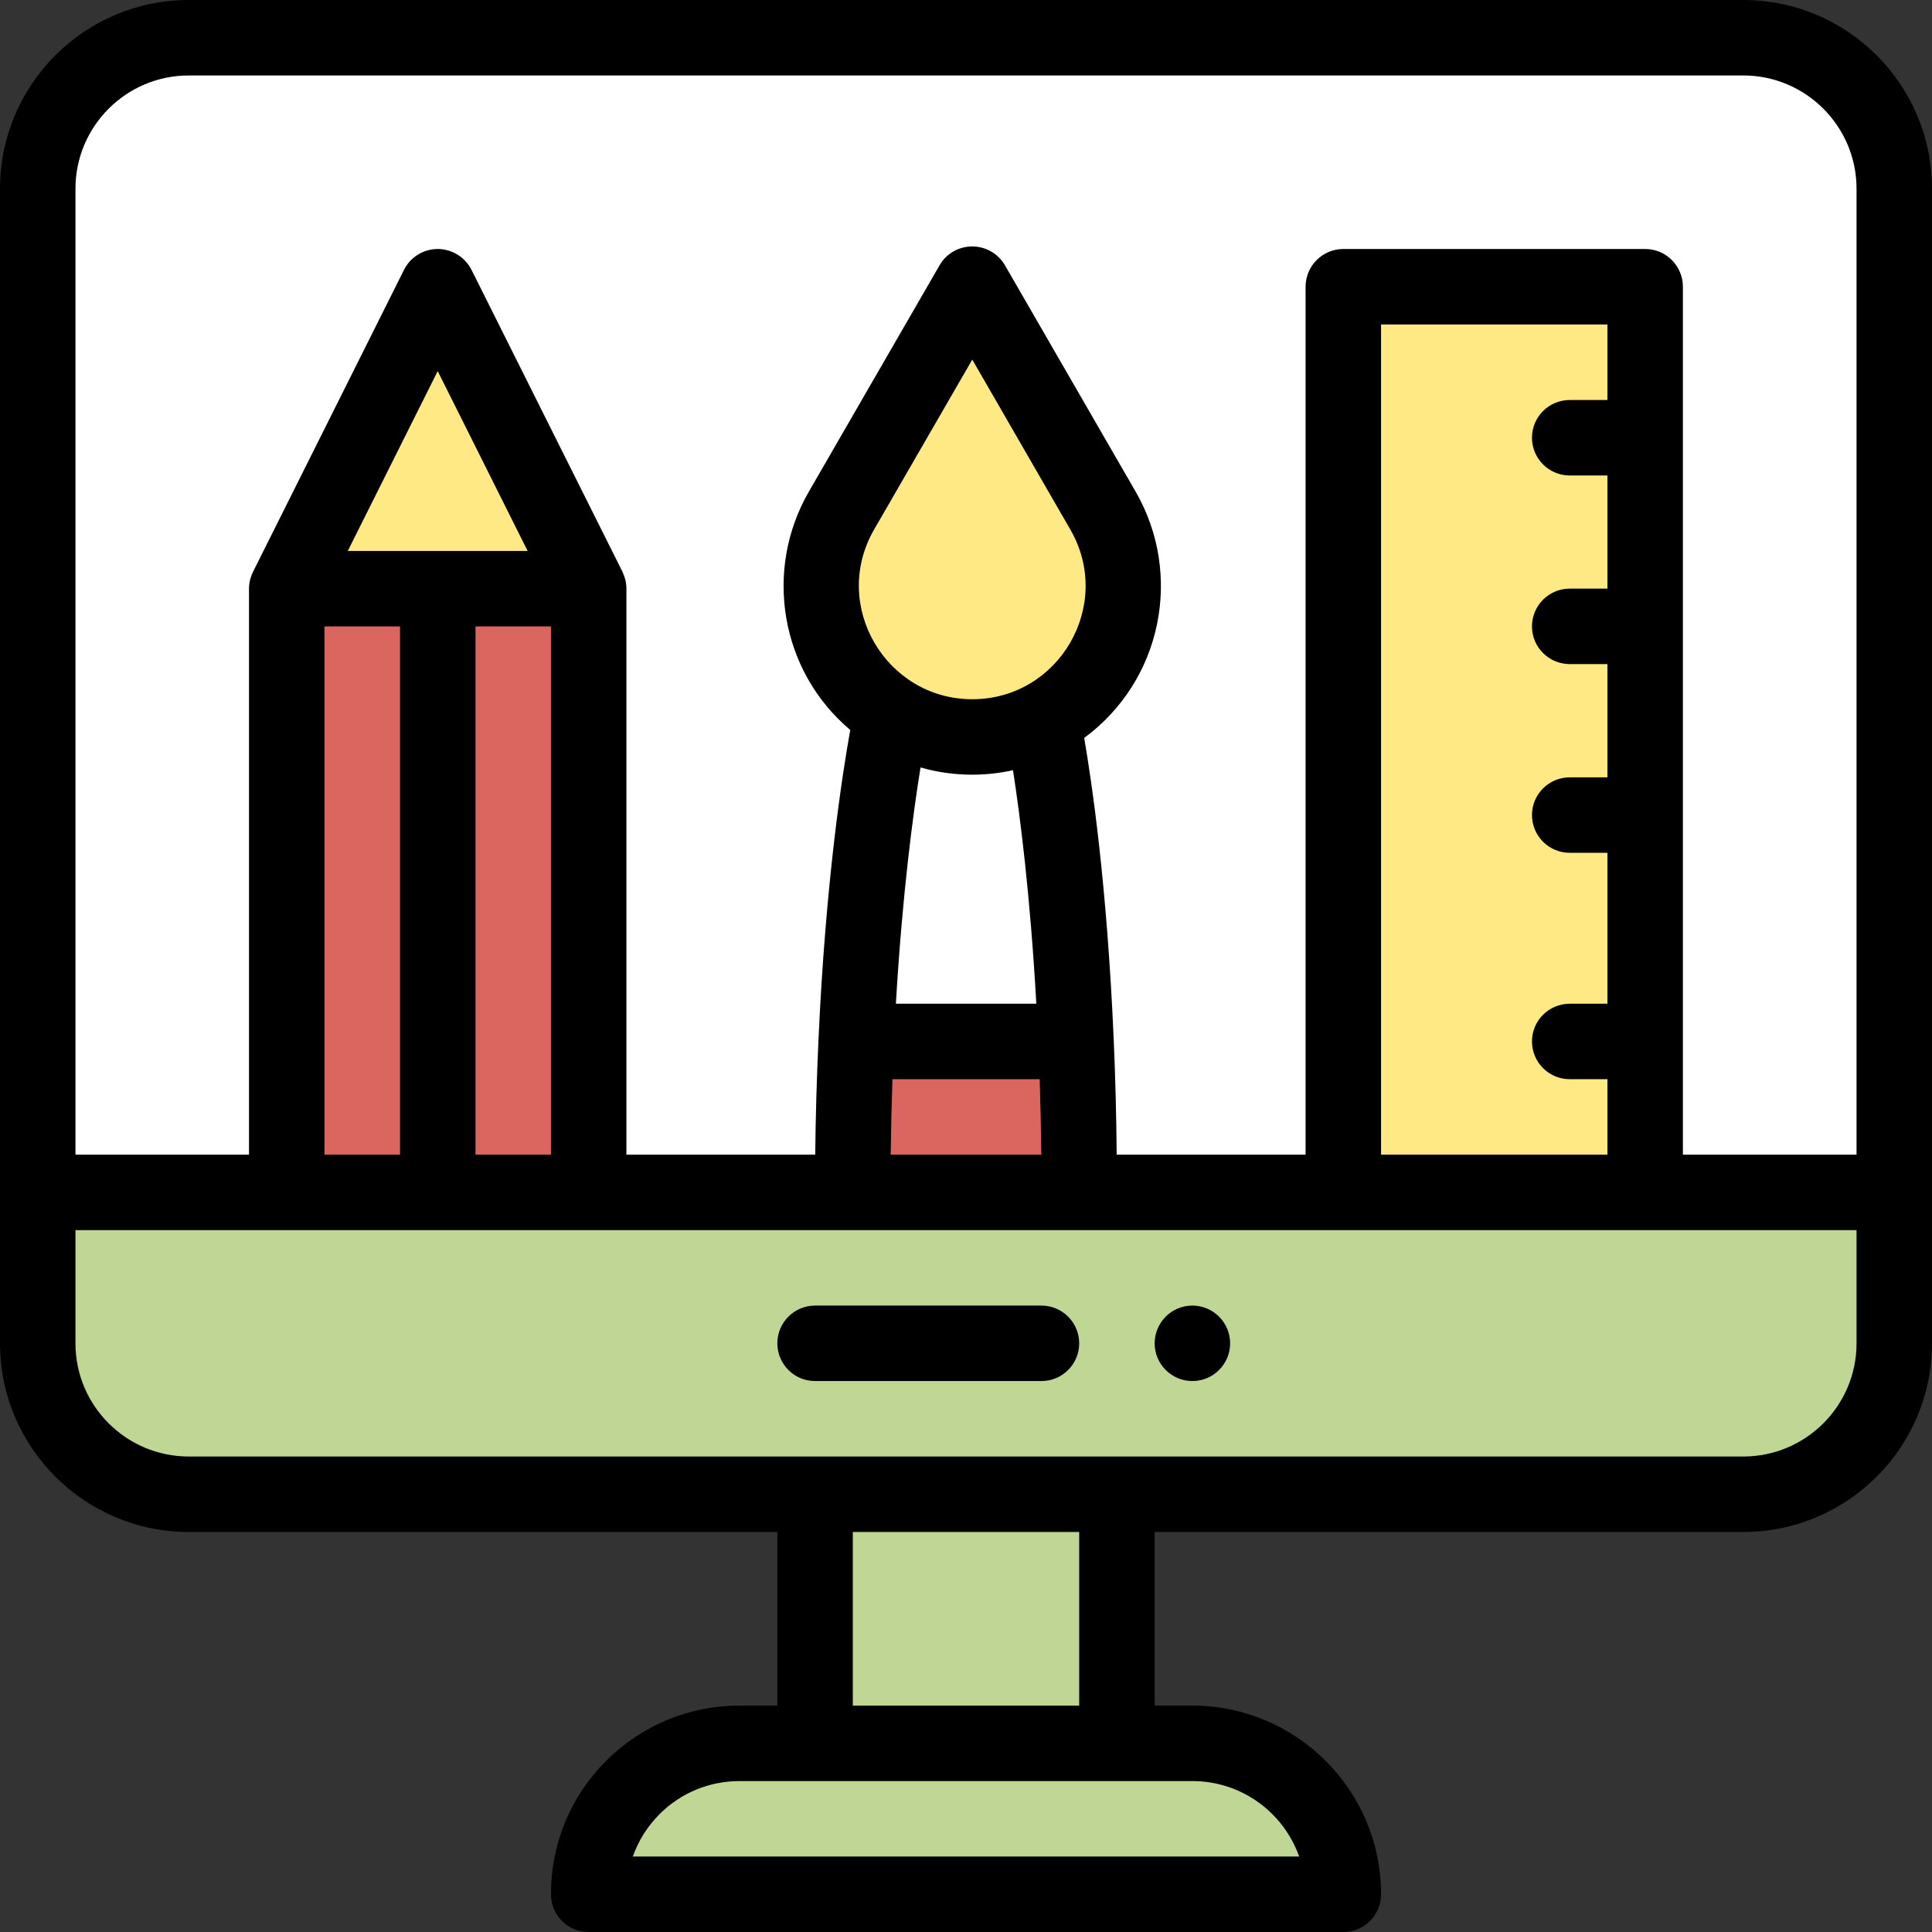
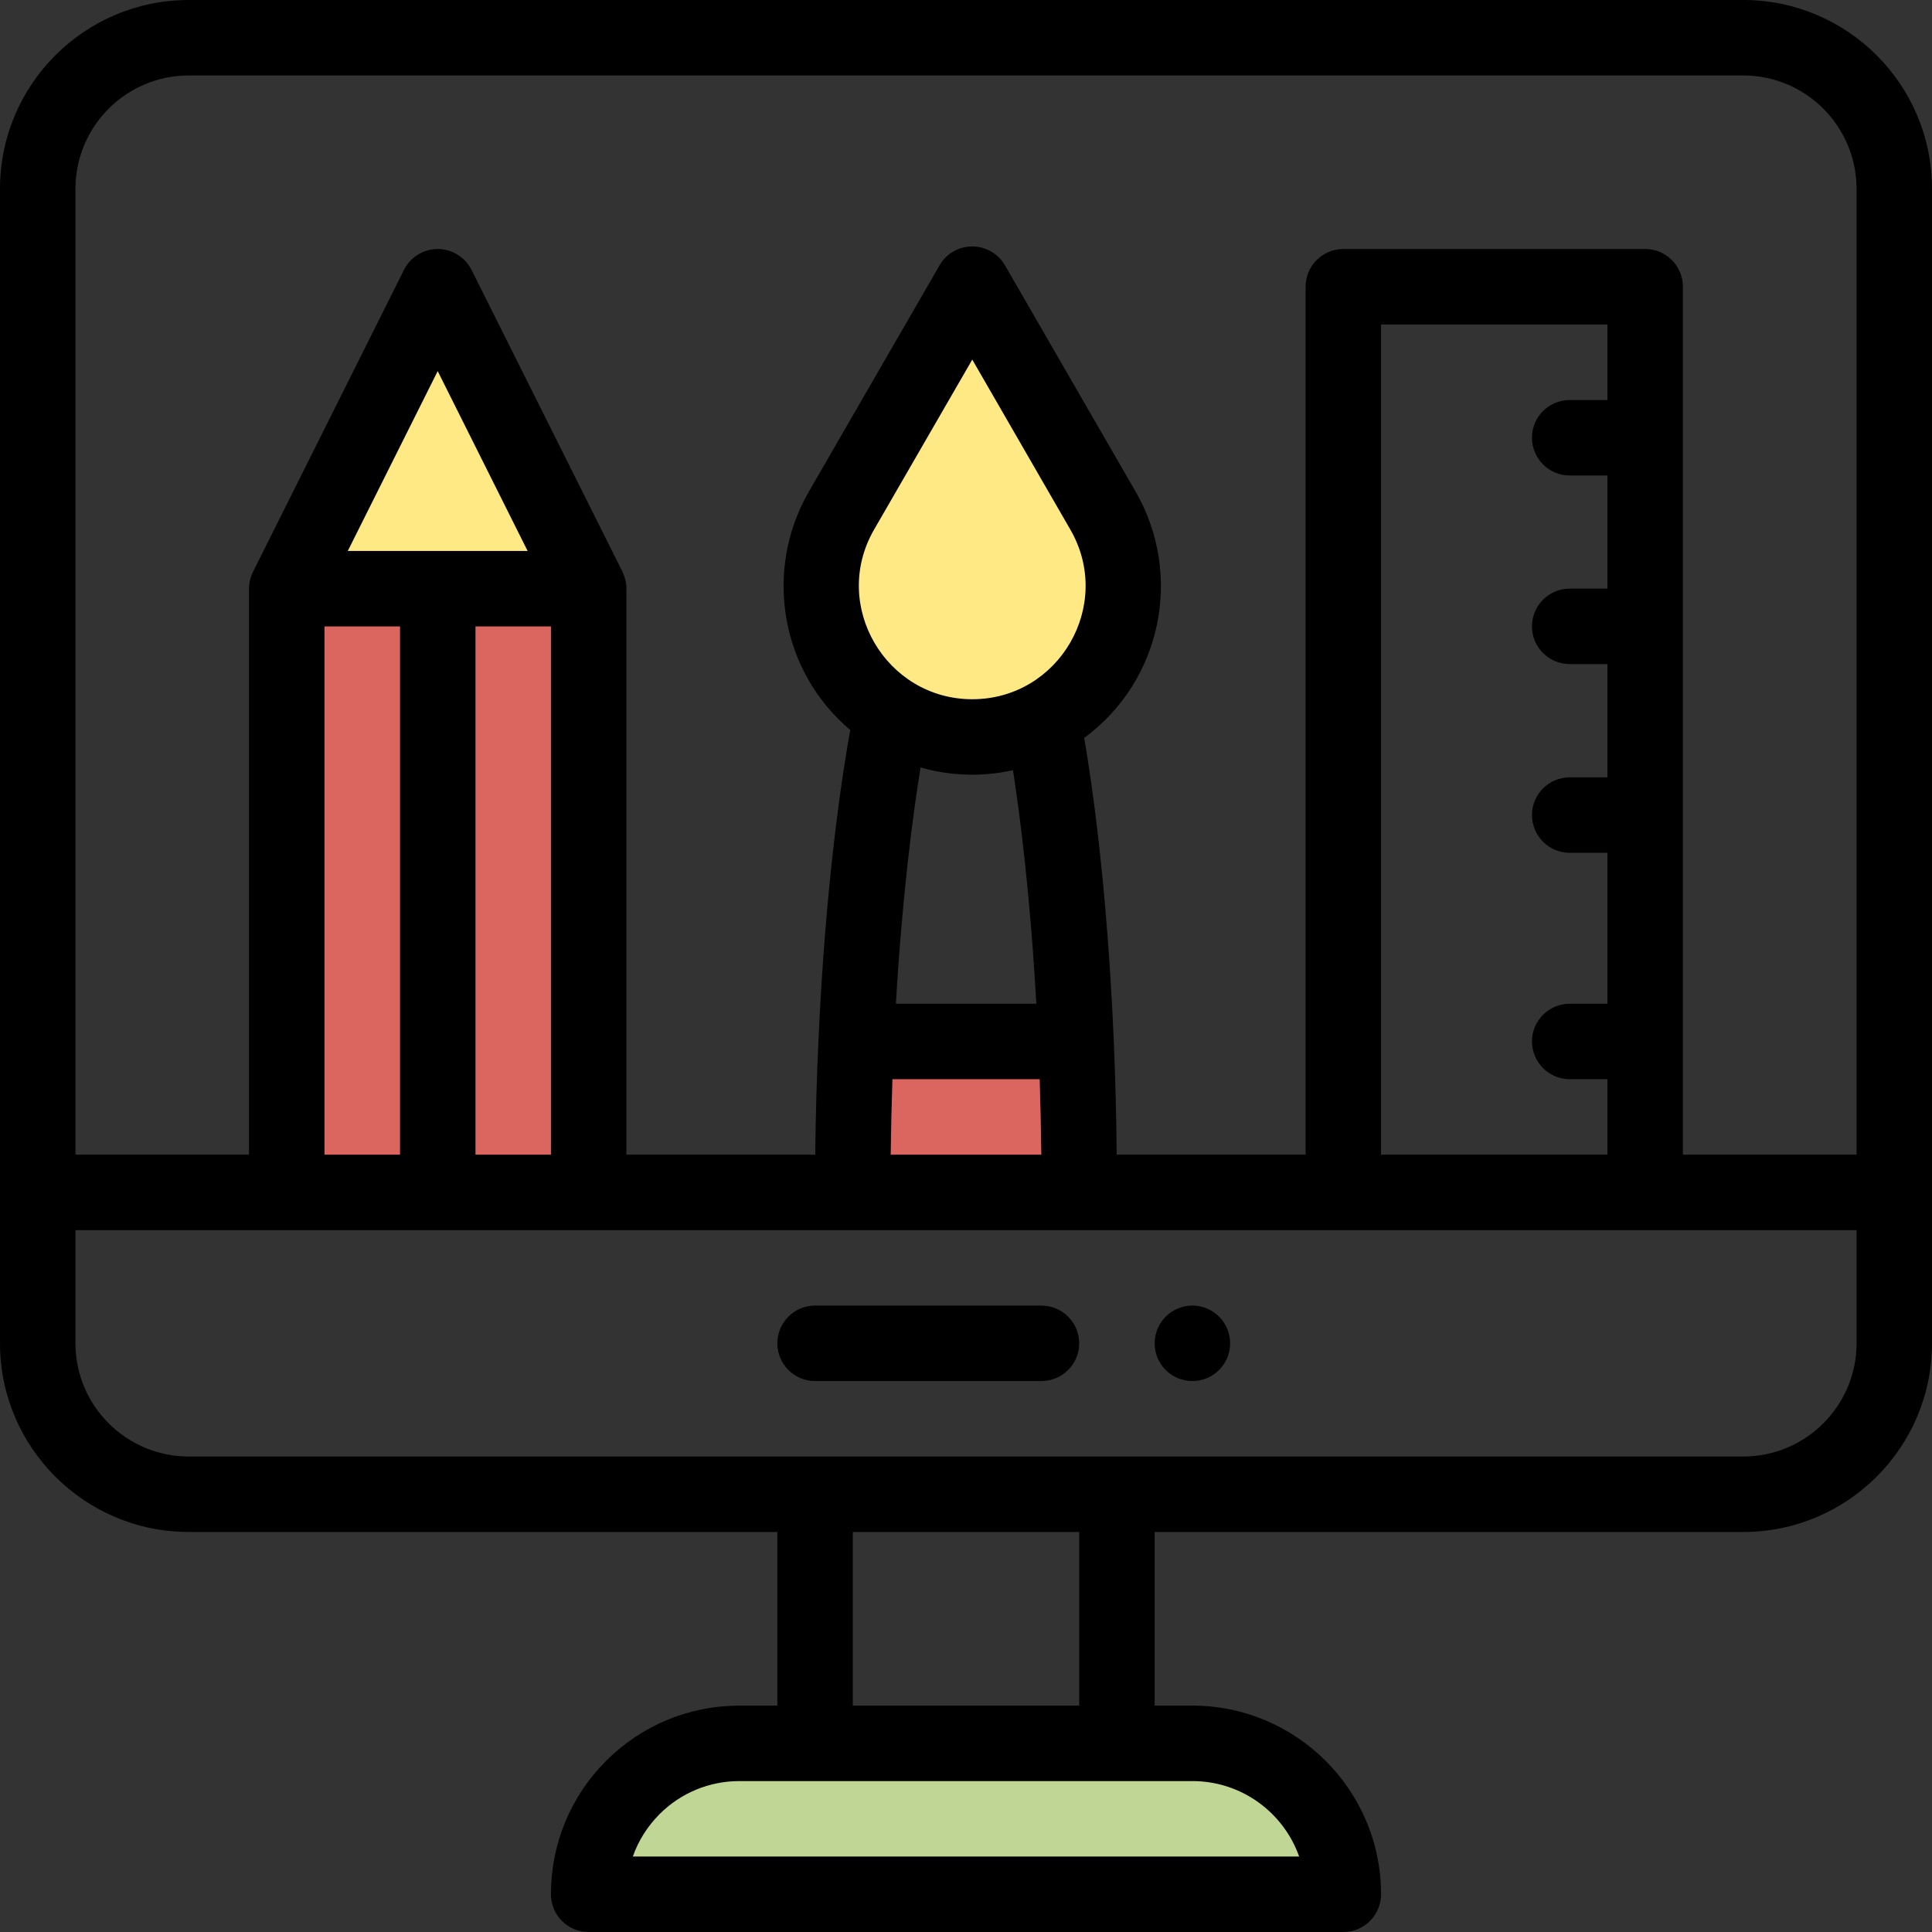
<svg xmlns="http://www.w3.org/2000/svg" xml:space="preserve" width="161px" height="161px" style="shape-rendering:geometricPrecision; text-rendering:geometricPrecision; image-rendering:optimizeQuality; fill-rule:evenodd; clip-rule:evenodd" viewBox="0 0 18.971 18.971">
  <rect x="0" y="0" width="18.971" height="18.971" fill="#333333" stroke="none" />
  <defs>
    <style type="text/css">  .fil4 {fill:black} .fil1 {fill:#BFD695} .fil3 {fill:#DB6660} .fil2 {fill:#FFE985} .fil0 {fill:white}  </style>
  </defs>
  <g id="Слой_x0020_1">
    <g id="_1073465632">
-       <path class="fil0" d="M17.127 0.371l-15.265 0c-0.819,0 -1.482,0.663 -1.482,1.482l0 9.855 18.229 0 0 -9.855c0,-0.819 -0.663,-1.482 -1.482,-1.482zm0 0z" />
-       <path class="fil1" d="M18.609 11.708l0 1.483c0,0.818 -0.663,1.482 -1.482,1.482 -0.668,0 -14.52,0 -15.265,0 -0.819,0 -1.482,-0.664 -1.482,-1.482l0 -1.483 18.229 0zm0 0z" />
-       <path class="fil2" d="M16.164 11.708l-2.964 0 0 -8.892 2.964 0 0 8.892zm0 0z" />
      <path class="fil1" d="M13.2 18.6l-7.411 0c0,-0.818 0.664,-1.482 1.483,-1.482l4.446 0c0.818,0 1.482,0.664 1.482,1.482zm0 0z" />
      <path class="fil2" d="M10.84 5.015c0.565,0.98 -0.139,2.222 -1.284,2.222 -1.148,0 -1.848,-1.245 -1.285,-2.222l1.285 -2.225 1.284 2.225zm0 0z" />
-       <path class="fil1" d="M8.013 14.673l2.964 0 0 2.445 -2.964 0 0 -2.445zm0 0z" />
      <path class="fil3" d="M10.606 11.708l-2.223 0c0,-0.535 0.013,-1.03 0.033,-1.482l2.159 0c0.019,0.451 0.031,0.945 0.031,1.482zm0 0z" />
      <path class="fil2" d="M4.307 2.816l1.482 2.964c-0.358,0 -2.603,0 -2.964,0l1.482 -2.964zm0 0z" />
      <path class="fil3" d="M2.825 5.78l0 5.928 2.964 0 0 -5.928c-0.358,0 -2.603,0 -2.964,0l0 0zm0 0z" />
      <path class="fil4" d="M11.708 12.82c-0.204,0 -0.37,0.166 -0.37,0.371 0,0.204 0.166,0.37 0.37,0.37 0.205,0 0.371,-0.166 0.371,-0.37 0,-0.205 -0.166,-0.371 -0.371,-0.371zm0 0z" />
      <path class="fil4" d="M17.118 0l-15.265 0c-1.022,0 -1.853,0.831 -1.853,1.853l0 11.338c0,1.021 0.831,1.852 1.853,1.852l5.78 0 0 1.705 -0.371 0c-0.494,0 -0.959,0.192 -1.31,0.542 -0.35,0.35 -0.542,0.816 -0.542,1.31 0,0.205 0.165,0.371 0.37,0.371l7.411 0c0.204,0 0.37,-0.166 0.37,-0.371 0,-1.021 -0.831,-1.852 -1.853,-1.852l-0.37 0 0 -1.705 5.78 0c1.022,0 1.853,-0.831 1.853,-1.852l0 -11.338c0,-1.022 -0.831,-1.853 -1.853,-1.853l0 0zm-15.265 0.741l15.265 0c0.613,0 1.112,0.499 1.112,1.112l0 9.485 -1.705 0 0 -8.522c0,-0.205 -0.166,-0.371 -0.37,-0.371l-2.964 0c-0.205,0 -0.371,0.166 -0.371,0.371l0 8.522 -1.855 0c-0.003,-0.383 -0.013,-0.761 -0.029,-1.128 -0.065,-1.509 -0.213,-2.519 -0.29,-2.964 0.765,-0.563 0.973,-1.606 0.506,-2.417l-1.284 -2.224c-0.067,-0.115 -0.189,-0.185 -0.321,-0.185 -0.133,0 -0.255,0.07 -0.321,0.185l-1.285 2.225c-0.44,0.764 -0.284,1.754 0.408,2.338 -0.08,0.443 -0.242,1.49 -0.312,3.042 -0.017,0.37 -0.028,0.748 -0.032,1.128l-1.854 0 0 -5.558c0,-0.059 -0.014,-0.112 -0.037,-0.16 -0.001,-0.002 -0.002,-0.004 -0.002,-0.006l-1.482 -2.964c-0.063,-0.125 -0.192,-0.205 -0.332,-0.205 -0.14,0 -0.269,0.08 -0.331,0.205l-1.482 2.964c-0.001,0.002 -0.002,0.004 -0.003,0.006 -0.023,0.048 -0.037,0.103 -0.037,0.16l0 5.558 -1.704 0 0 -9.485c0,-0.613 0.499,-1.112 1.112,-1.112zm11.708 10.597l0 -8.152 2.223 0 0 0.742 -0.37 0c-0.205,0 -0.371,0.165 -0.371,0.37 0,0.205 0.166,0.371 0.371,0.371l0.37 0 0 1.111 -0.37 0c-0.205,0 -0.371,0.166 -0.371,0.371 0,0.204 0.166,0.37 0.371,0.37l0.37 0 0 1.112 -0.37 0c-0.205,0 -0.371,0.166 -0.371,0.37 0,0.205 0.166,0.371 0.371,0.371l0.37 0 0 1.482 -0.37 0c-0.205,0 -0.371,0.166 -0.371,0.37 0,0.205 0.166,0.371 0.371,0.371l0.37 0 0 0.741 -2.223 0zm-4.014 -3.731c0.134,0 0.269,-0.015 0.4,-0.044 0.068,0.44 0.169,1.22 0.229,2.293l-1.379 0c0.063,-1.072 0.168,-1.864 0.242,-2.32 0.164,0.047 0.335,0.071 0.508,0.071l0 0zm0 -0.741c-0.847,0 -1.393,-0.922 -0.964,-1.666l0.964 -1.669 0.963 1.669c0.428,0.741 -0.111,1.666 -0.963,1.666zm-0.784 3.731l1.446 0c0.008,0.243 0.013,0.491 0.016,0.741l-1.479 0c0.003,-0.248 0.009,-0.496 0.017,-0.741zm-4.094 0.741l0 -5.187 0.741 0 0 5.187 -0.741 0zm-1.483 0l0 -5.187 0.742 0 0 5.187 -0.742 0zm0.229 -5.928l0.883 -1.766 0.883 1.766 -1.766 0zm9.342 12.82l-6.543 0c0.054,-0.155 0.143,-0.296 0.262,-0.416 0.21,-0.21 0.49,-0.325 0.786,-0.325l4.446 0c0.484,0 0.896,0.309 1.049,0.741l0 0zm-2.16 -1.482l-2.223 0 0 -1.705 2.223 0 0 1.705zm6.521 -2.446l-15.265 0c-0.613,0 -1.112,-0.498 -1.112,-1.111l0 -1.112 17.489 0 0 1.112c0,0.613 -0.499,1.111 -1.112,1.111l0 0zm0 0z" />
      <path class="fil4" d="M10.226 12.82l-2.223 0c-0.204,0 -0.37,0.166 -0.37,0.371 0,0.204 0.166,0.37 0.37,0.37l2.223 0c0.205,0 0.371,-0.166 0.371,-0.37 0,-0.205 -0.166,-0.371 -0.371,-0.371zm0 0z" />
    </g>
  </g>
</svg>